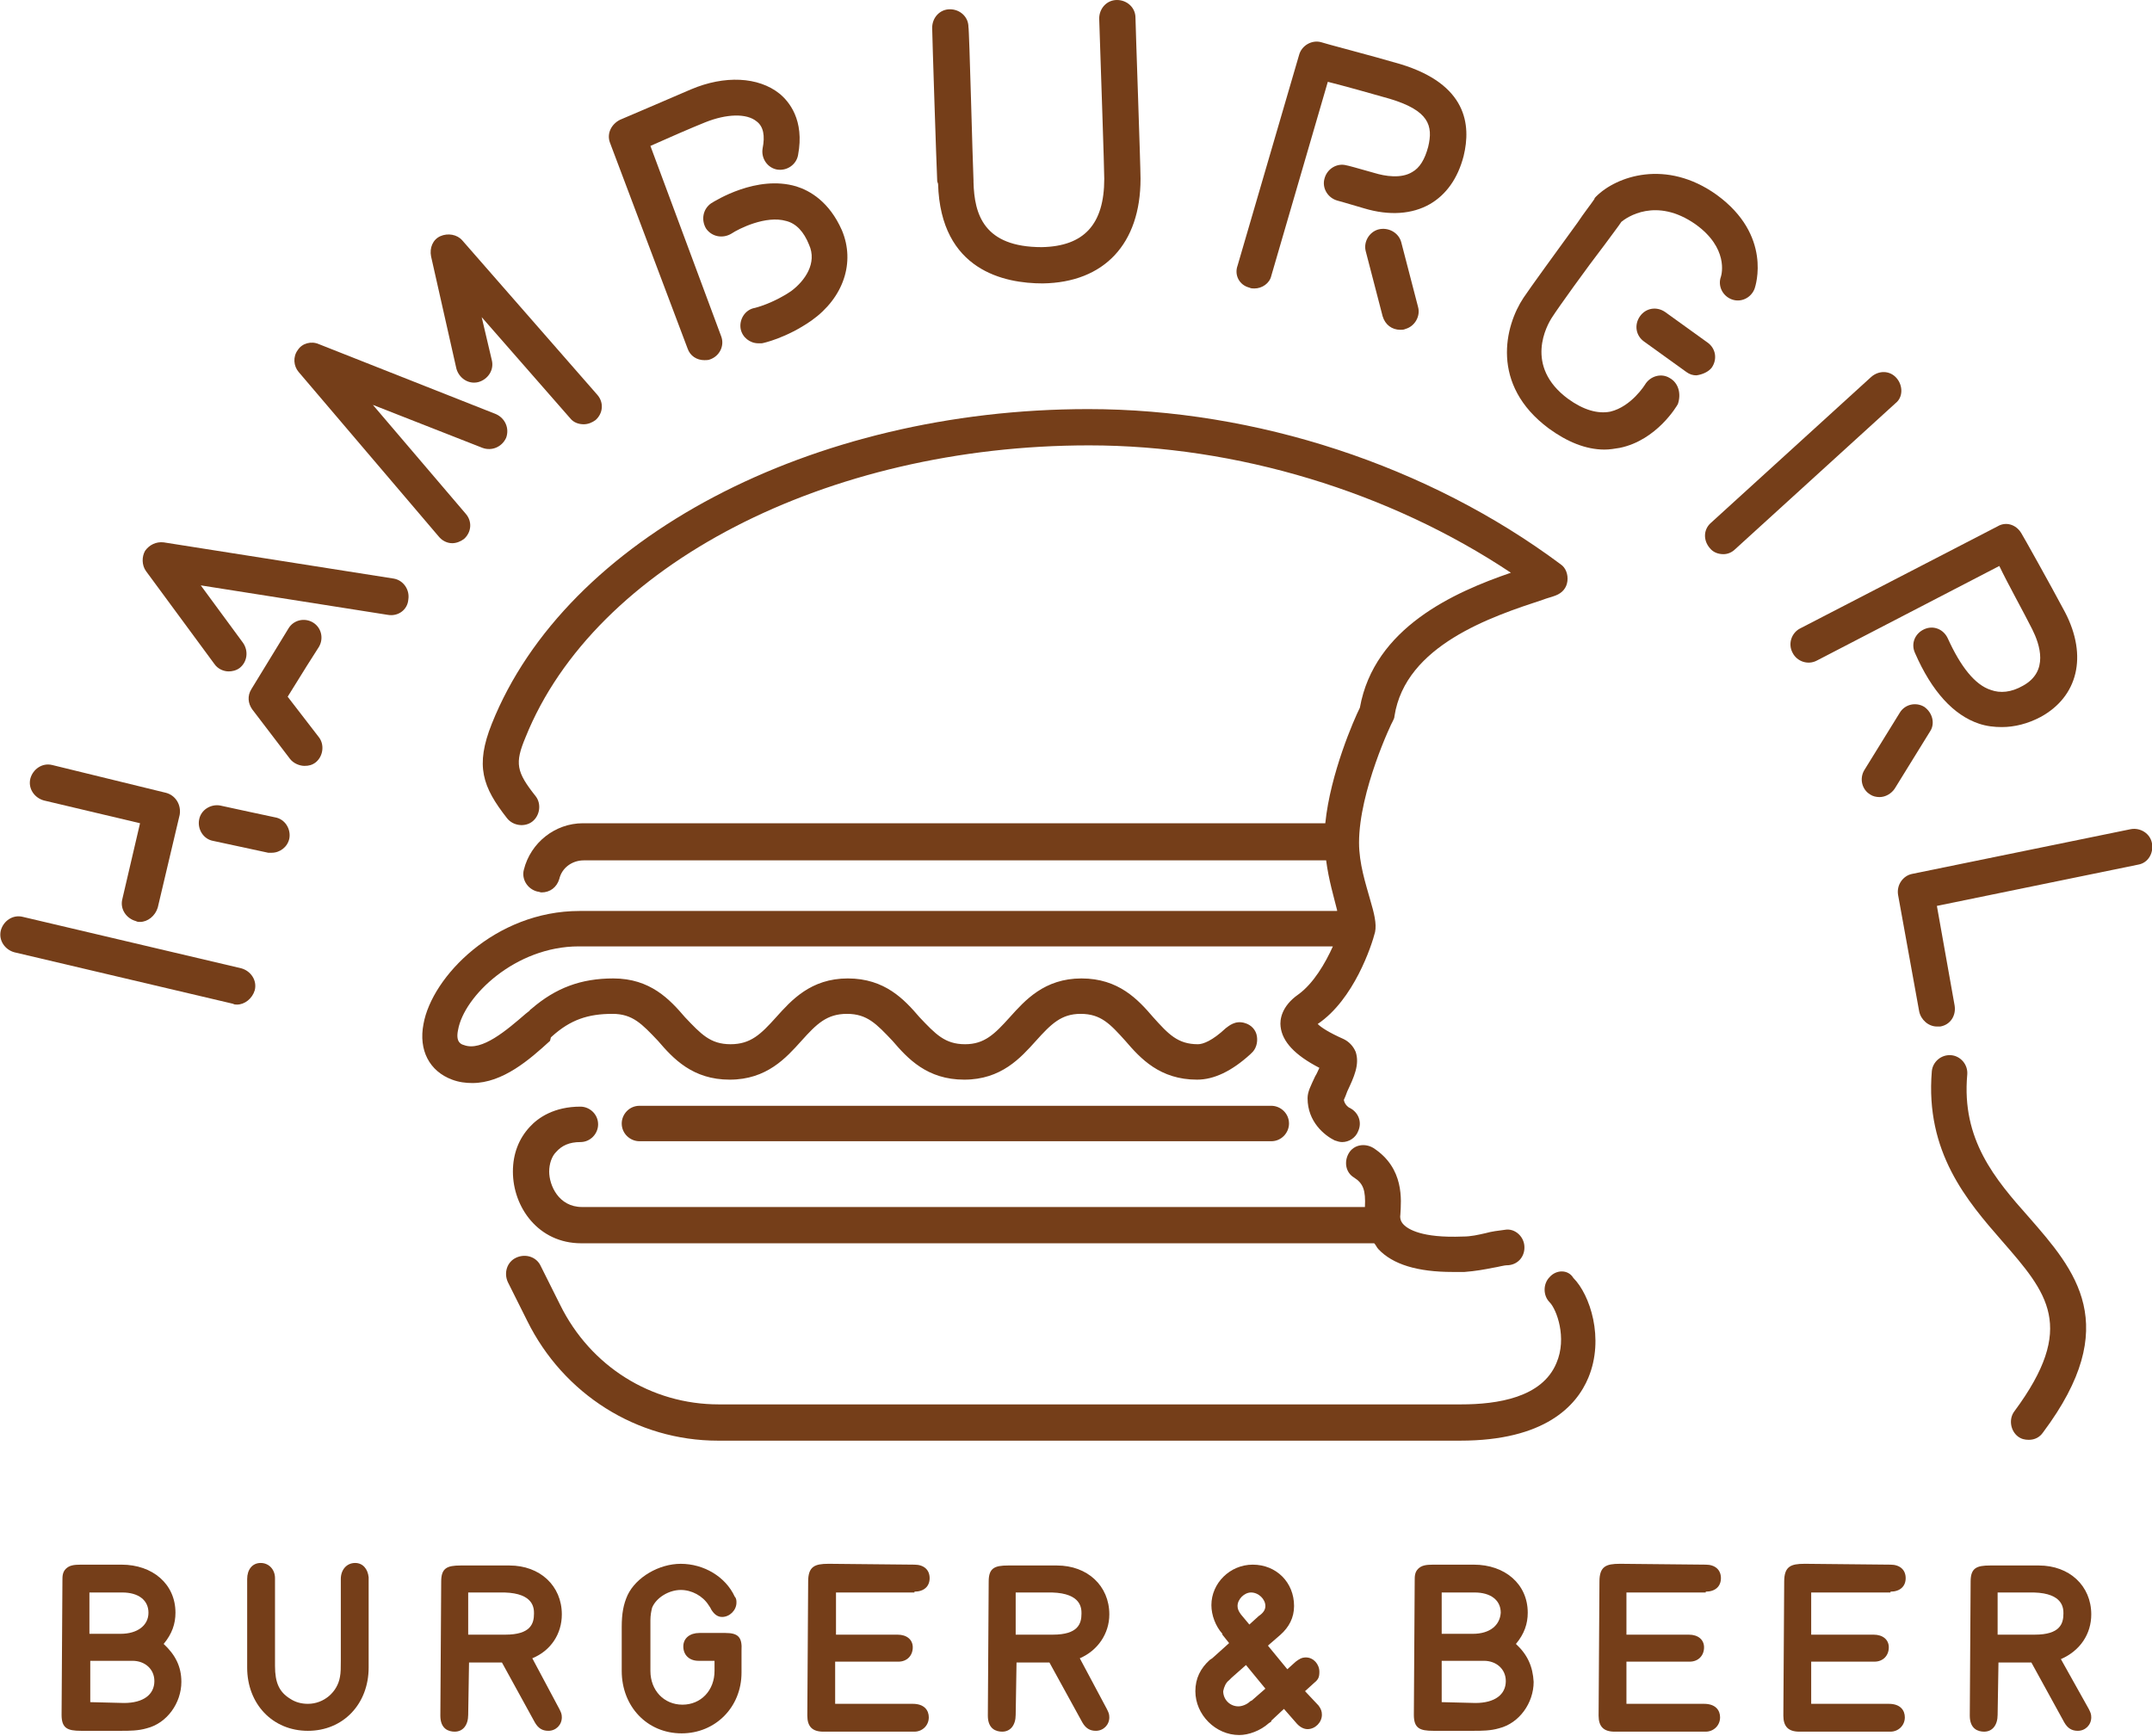
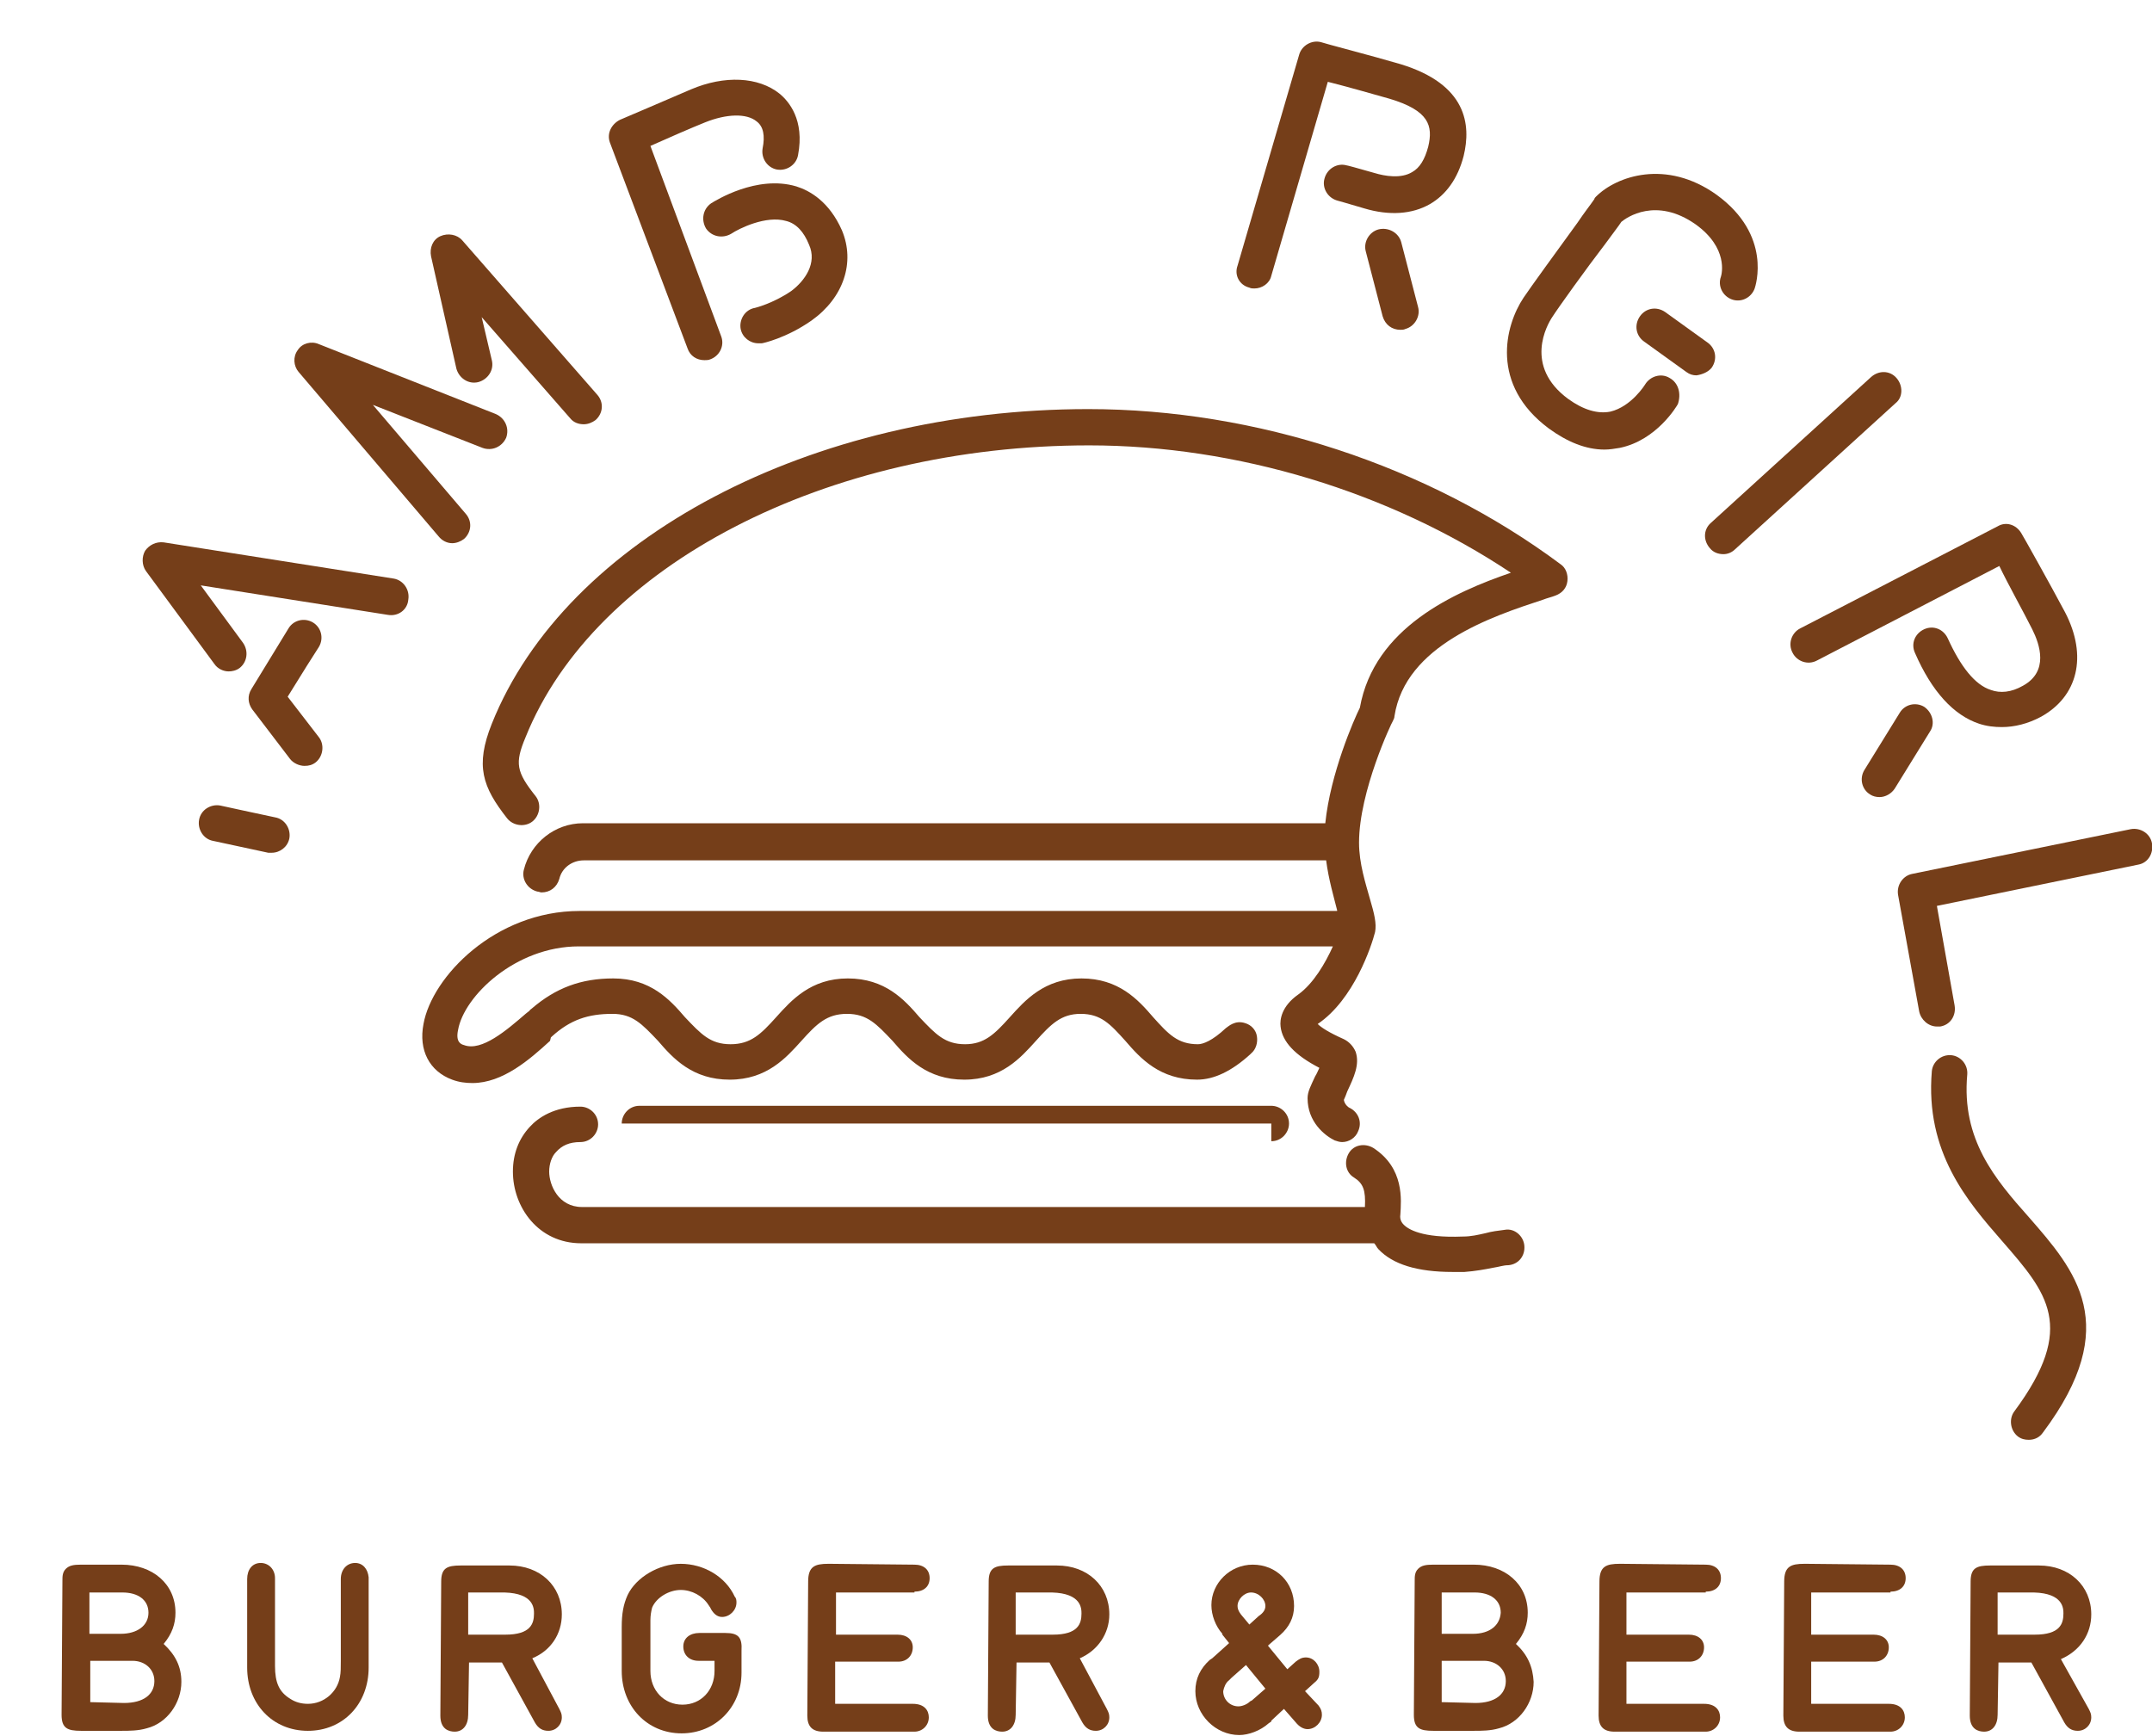
<svg xmlns="http://www.w3.org/2000/svg" version="1.1" id="レイヤー_1" x="0px" y="0px" viewBox="0 0 255.1 205.8" style="enable-background:new 0 0 255.1 205.8;" xml:space="preserve">
  <style type="text/css">
	.st0{fill:#753E19;}
</style>
  <g>
    <path class="st0" d="M19.4,194.9c1-1.2,1.4-2.4,1.4-3.7c0-3.4-2.7-5.7-6.4-5.7H9.6c-0.9,0-1.4,0.1-1.8,0.5   c-0.4,0.4-0.4,0.9-0.4,1.4l-0.1,15.9c0,1.6,0.7,1.9,2.3,1.9h4.8c0.9,0,2,0,3-0.3c2.4-0.6,4.1-3,4.1-5.5   C21.5,197.6,20.8,196.2,19.4,194.9 M14.3,193.7h-3.7v-4.9l3.9,0c1.9,0,3.1,0.9,3.1,2.4C17.6,192.7,16.3,193.7,14.3,193.7    M10.6,196.9l5.1,0c1.5,0,2.6,1,2.6,2.4c0,1.6-1.3,2.6-3.6,2.6l-4-0.1V196.9z" />
    <path class="st0" d="M42.1,185.3c-1,0-1.7,0.8-1.7,1.9l0,9.7c0,0.8,0,1.4-0.1,1.9c-0.3,1.8-1.9,3.2-3.8,3.2c-0.8,0-1.5-0.2-2.1-0.6   c-1.3-0.8-1.8-1.9-1.8-3.9v-10.4c0-1-0.7-1.8-1.7-1.8c-1,0-1.6,0.8-1.6,1.9v10.5c0,4.3,3,7.5,7.2,7.5c4.2,0,7.2-3.2,7.2-7.5V187   C43.6,186,43,185.3,42.1,185.3" />
    <path class="st0" d="M66.6,191.4c0-3.4-2.6-5.8-6.2-5.8h-5.8c-1.6,0-2.3,0.3-2.3,1.9l-0.1,15.9c0,1.6,1,1.9,1.7,1.9   c1,0,1.6-0.8,1.6-2l0.1-6.2h3.9l3.9,7.1c0.4,0.7,0.9,1,1.6,1c0.9,0,1.6-0.7,1.6-1.6c0-0.4-0.1-0.6-0.3-1l-3.2-6   C65.3,195.7,66.6,193.7,66.6,191.4 M63.3,191.3c0,1.2-0.4,2.5-3.4,2.5h-4.4l0-5h4.3C63.3,188.9,63.3,190.7,63.3,191.3" />
    <path class="st0" d="M86,193.6h-3.1c-1.1,0-1.9,0.6-1.9,1.6c0,1,0.7,1.7,1.8,1.7h1.9v1.2c0,2.3-1.6,4-3.8,4c-2.2,0-3.8-1.7-3.8-4   v-6c0-0.6,0.1-1.1,0.2-1.5c0.5-1.2,2-2.1,3.4-2.1c1.3,0,2.6,0.7,3.3,1.8l0.2,0.3l0.1,0.2c0.3,0.5,0.7,0.9,1.3,0.9   c0.9,0,1.7-0.8,1.7-1.7c0-0.2,0-0.5-0.2-0.7c-1.1-2.4-3.7-3.9-6.4-3.9c-2.6,0-5.3,1.6-6.3,3.7c-0.5,1.1-0.7,2.2-0.7,3.8l0,5.2   c0,4.2,3,7.4,7.1,7.4c4,0,7.1-3.1,7.1-7.2v-2.6C88,194.1,87.5,193.6,86,193.6" />
    <path class="st0" d="M108.4,188.7c1.1,0,1.8-0.6,1.8-1.6c0-1-0.7-1.6-1.8-1.6l-10-0.1h-0.2c-1.6,0-2.4,0.3-2.4,2.1l-0.1,15.9   c0,1.3,0.6,1.9,1.9,1.9h10.8c0.9,0,1.7-0.7,1.7-1.7c0-0.8-0.5-1.6-1.9-1.6H99l0-5l7.5,0c1,0,1.7-0.7,1.7-1.7c0-0.9-0.7-1.5-1.8-1.5   l-7.3,0v-5H108.4z" />
    <path class="st0" d="M131.5,191.4c0-3.4-2.6-5.8-6.2-5.8h-5.8c-1.6,0-2.3,0.3-2.3,1.9l-0.1,15.9c0,1.6,1,1.9,1.7,1.9   c1,0,1.6-0.8,1.6-2l0.1-6.2h3.9l3.9,7.1c0.4,0.7,0.9,1,1.6,1c0.9,0,1.6-0.7,1.6-1.6c0-0.4-0.1-0.6-0.3-1l-3.2-6   C130.1,195.7,131.5,193.7,131.5,191.4 M128.2,191.3c0,1.2-0.4,2.5-3.4,2.5h-4.4l0-5h4.3C128.2,188.9,128.2,190.7,128.2,191.3" />
    <path class="st0" d="M154.7,200.5l1.1-1c0.5-0.4,0.6-0.7,0.6-1.3c0-0.9-0.7-1.7-1.6-1.7c-0.5,0-0.8,0.2-1.2,0.5l-1,0.9l-2.3-2.8   l1.5-1.3c1-0.9,1.6-2,1.6-3.4c0-2.8-2.1-4.9-4.9-4.9c-2.7,0-4.9,2.2-4.9,4.8c0,1.2,0.5,2.5,1.3,3.4c0,0,0,0,0,0.1l0.8,1l-2,1.8   l-0.3,0.2c-1.1,1-1.7,2.2-1.7,3.7c0,2.8,2.4,5.2,5.2,5.2c1.1,0,2.5-0.5,3.5-1.4l0.3-0.2v-0.1l1.5-1.4l1.4,1.6   c0.4,0.5,0.9,0.8,1.4,0.8c0.9,0,1.7-0.8,1.7-1.7c0-0.4-0.1-0.7-0.4-1.1L154.7,200.5z M149.2,191.6l-1.1,1l-1-1.2   c-0.3-0.4-0.4-0.7-0.4-1c0-0.8,0.8-1.6,1.6-1.6c0.9,0,1.7,0.8,1.7,1.6C150,190.8,149.8,191.2,149.2,191.6 M145.7,199.2l0.3-0.3   l1.7-1.5l2.3,2.8l-1.6,1.4l-0.2,0.1c-0.4,0.4-1,0.6-1.4,0.6c-1,0-1.8-0.8-1.8-1.8C145.1,200,145.3,199.5,145.7,199.2" />
    <path class="st0" d="M179.7,194.9c1-1.2,1.4-2.4,1.4-3.7c0-3.4-2.7-5.7-6.4-5.7h-4.8c-0.9,0-1.4,0.1-1.8,0.5   c-0.4,0.4-0.4,0.9-0.4,1.4l-0.1,15.9c0,1.6,0.7,1.9,2.3,1.9h4.8c0.9,0,2,0,3-0.3c2.4-0.6,4.1-3,4.1-5.5   C181.7,197.6,181.1,196.2,179.7,194.9 M174.6,193.7h-3.7v-4.9l3.9,0c1.9,0,3.1,0.9,3.1,2.4C177.8,192.7,176.6,193.7,174.6,193.7    M170.8,196.9l5.1,0c1.5,0,2.6,1,2.6,2.4c0,1.6-1.3,2.6-3.6,2.6l-4-0.1V196.9z" />
    <path class="st0" d="M202.2,188.7c1.1,0,1.8-0.6,1.8-1.6c0-1-0.7-1.6-1.8-1.6l-10-0.1H192c-1.6,0-2.4,0.3-2.4,2.1l-0.1,15.9   c0,1.3,0.6,1.9,1.9,1.9h10.8c0.9,0,1.7-0.7,1.7-1.7c0-0.8-0.5-1.6-1.9-1.6h-9.2l0-5l7.5,0c1,0,1.7-0.7,1.7-1.7   c0-0.9-0.7-1.5-1.8-1.5l-7.4,0v-5H202.2z" />
    <path class="st0" d="M224.1,188.7c1.1,0,1.8-0.6,1.8-1.6c0-1-0.7-1.6-1.8-1.6l-10-0.1h-0.2c-1.6,0-2.4,0.3-2.4,2.1l-0.1,15.9   c0,1.3,0.6,1.9,1.9,1.9h10.8c0.9,0,1.7-0.7,1.7-1.7c0-0.8-0.5-1.6-1.9-1.6h-9.2l0-5l7.5,0c1,0,1.7-0.7,1.7-1.7   c0-0.9-0.7-1.5-1.8-1.5l-7.4,0v-5H224.1z" />
    <path class="st0" d="M244.3,196.7c2.3-1,3.6-3,3.6-5.3c0-3.4-2.6-5.8-6.2-5.8h-5.8c-1.6,0-2.3,0.3-2.3,1.9l-0.1,15.9   c0,1.6,1,1.9,1.7,1.9c1,0,1.6-0.8,1.6-2l0.1-6.2h3.9l3.9,7.1c0.4,0.7,0.9,1,1.6,1c0.9,0,1.6-0.7,1.6-1.6c0-0.4-0.1-0.6-0.3-1   L244.3,196.7z M244.6,191.3c0,1.2-0.4,2.5-3.4,2.5h-4.4l0-5h4.3C244.6,188.9,244.6,190.7,244.6,191.3" />
    <path class="st0" d="M233.2,127.4c0.1-1.2-0.8-2.2-1.9-2.3c-1.2-0.1-2.2,0.8-2.3,1.9c-0.8,9.6,4.2,15.4,8.3,20.1   c5.4,6.2,8.9,10.2,1.5,20.2c-0.7,0.9-0.5,2.3,0.4,3c0.4,0.3,0.8,0.4,1.3,0.4c0.7,0,1.3-0.3,1.7-0.9c9.5-12.7,3.8-19.2-1.7-25.5   C236.5,139.8,232.5,135.1,233.2,127.4" />
    <path class="st0" d="M163.4,27.2c-1.1,0.3-1.8,1.5-1.5,2.6l2,7.7c0.3,1,1.1,1.6,2.1,1.6c0.2,0,0.4,0,0.6-0.1   c1.1-0.3,1.8-1.5,1.5-2.6l-2-7.7C165.8,27.6,164.6,26.9,163.4,27.2" />
    <path class="st0" d="M228.1,83.8c-1-0.6-2.3-0.3-2.9,0.7l-4.2,6.8c-0.6,1-0.3,2.3,0.7,2.9c0.3,0.2,0.7,0.3,1.1,0.3   c0.7,0,1.4-0.4,1.8-1l4.2-6.8C229.4,85.8,229.1,84.5,228.1,83.8" />
    <path class="st0" d="M52,63.6c0.4,0.5,1,0.8,1.6,0.8c0.5,0,1-0.2,1.4-0.5c0.9-0.8,1-2.1,0.2-3l-11-12.9l13,5.1   c1.1,0.4,2.3-0.1,2.8-1.2c0.4-1.1-0.1-2.3-1.2-2.8l-21-8.3c-0.9-0.4-2-0.1-2.5,0.7c-0.6,0.8-0.5,1.9,0.1,2.6L52,63.6z" />
-     <path class="st0" d="M111.2,21.8c0.3,10.3,7.9,11.8,12.4,11.8c7.3-0.1,11.6-4.7,11.6-12.4c0-1.6-0.6-18.4-0.6-19.1   c0-1.2-1-2.1-2.2-2.1c-1.2,0-2.1,1-2.1,2.2c0.2,6,0.6,17.8,0.6,19c0,5.4-2.4,8-7.4,8.1c-6.9,0-8-3.9-8.1-7.7l0-0.2   c-0.1-2-0.5-18-0.6-18.2c0-1.2-1-2.1-2.2-2.1c-1.2,0-2.1,1-2.1,2.2c0,0.7,0.5,16.2,0.6,18.2L111.2,21.8z" />
    <path class="st0" d="M202.9,43.6c0.7-1,0.5-2.3-0.5-3l-5-3.6c-1-0.7-2.3-0.5-3,0.5c-0.7,1-0.5,2.3,0.5,3l5,3.6   c0.4,0.3,0.8,0.4,1.2,0.4C201.8,44.4,202.5,44.1,202.9,43.6" />
    <path class="st0" d="M197.9,44.8c-1-0.6-2.3-0.2-2.9,0.8c0,0-1.6,2.6-4.1,3.2c-1.5,0.3-3.2-0.2-5-1.5c-5.3-3.9-2.5-8.8-1.9-9.7   c0.7-1.1,4-5.7,6.3-8.7c0.8-1.1,1.5-2,1.9-2.6c0.6-0.5,4.1-3,8.8,0.3c3.9,2.8,3.1,5.9,3,6.2c-0.4,1.1,0.2,2.3,1.3,2.7   c1.1,0.4,2.3-0.2,2.7-1.3c0.1-0.3,2.1-6.3-4.5-11.1c-6-4.3-11.9-2.2-14.3,0.2c-0.1,0.1-0.2,0.2-0.2,0.3c-0.4,0.6-1.2,1.6-2,2.8   c-2.4,3.3-5.6,7.7-6.4,8.9c-2.2,3.3-4,10.3,3,15.5c2.2,1.6,4.4,2.5,6.6,2.5c0.6,0,1.2-0.1,1.8-0.2c4.4-0.9,6.8-5,6.9-5.2   C199.3,46.7,199,45.4,197.9,44.8" />
    <path class="st0" d="M46.7,68.6l-27.3-4.3c-0.9-0.1-1.7,0.3-2.2,1c-0.4,0.7-0.4,1.7,0.1,2.4l8.1,11c0.4,0.6,1.1,0.9,1.7,0.9   c0.4,0,0.9-0.1,1.3-0.4c0.9-0.7,1.1-2,0.4-3l-5-6.8L46,72.9c1.2,0.2,2.3-0.6,2.4-1.8C48.6,69.9,47.8,68.8,46.7,68.6" />
    <path class="st0" d="M34.1,82.6l2.3-3.7l1.4-2.2c0.6-1,0.3-2.3-0.7-2.9c-1-0.6-2.3-0.3-2.9,0.7l-4.4,7.2c-0.5,0.8-0.4,1.7,0.1,2.4   l4.5,5.9c0.4,0.5,1.1,0.8,1.7,0.8c0.5,0,0.9-0.1,1.3-0.4c0.9-0.7,1.1-2.1,0.4-3L34.1,82.6z" />
    <path class="st0" d="M54.1,43.7c0.3,1.1,1.4,1.9,2.6,1.6c1.1-0.3,1.9-1.4,1.6-2.6l-1.2-5.1l10.5,12c0.4,0.5,1,0.7,1.6,0.7   c0.5,0,1-0.2,1.4-0.5c0.9-0.8,1-2.1,0.2-3l-16-18.3c-0.6-0.7-1.7-0.9-2.6-0.5c-0.9,0.4-1.3,1.4-1.1,2.4L54.1,43.7z" />
    <path class="st0" d="M81.5,41.3c0.3,0.9,1.1,1.4,2,1.4c0.2,0,0.5,0,0.7-0.1c1.1-0.4,1.7-1.6,1.3-2.7l-8.4-22.6c2-0.9,5-2.2,6.5-2.8   c2.5-1,4.9-1.1,6.1-0.1c0.8,0.6,1,1.7,0.7,3.2c-0.2,1.2,0.6,2.3,1.7,2.5c1.2,0.2,2.3-0.6,2.5-1.7c0.8-4.2-1.1-6.4-2.2-7.3   c-2.5-2-6.5-2.2-10.5-0.5c-2.3,1-8.4,3.6-8.4,3.6c-1,0.5-1.6,1.6-1.2,2.7L81.5,41.3z" />
    <path class="st0" d="M84.3,24.1c-1,0.7-1.2,2-0.6,3c0.7,1,2,1.2,3,0.6c0.9-0.6,4.1-2.2,6.5-1.5c1.2,0.3,2.1,1.3,2.7,2.8   c1,2.2-0.5,4.3-2.1,5.5c-2.2,1.5-4.3,2-4.3,2c-1.2,0.2-1.9,1.4-1.7,2.5c0.2,1,1.1,1.7,2.1,1.7c0.1,0,0.3,0,0.4,0   c0.1,0,2.9-0.6,5.9-2.7c3.8-2.7,5.2-6.9,3.6-10.7c-1.5-3.4-3.8-4.7-5.4-5.2C89.7,20.7,84.8,23.8,84.3,24.1" />
    <path class="st0" d="M148.1,34.1c0.2,0.1,0.4,0.1,0.6,0.1c0.9,0,1.8-0.6,2-1.5l6.7-23c2,0.5,5.2,1.4,7.3,2c4.7,1.4,5.2,3.2,4.6,5.7   c-0.4,1.5-1,2.5-1.9,3c-1.3,0.8-3.2,0.5-4.5,0.1c-2.1-0.6-3.2-0.9-3.3-0.9c-1.1-0.3-2.3,0.4-2.6,1.6c-0.3,1.1,0.4,2.3,1.6,2.6   c0,0,1.1,0.3,3.1,0.9c3,0.9,5.7,0.7,7.8-0.5c1.9-1.1,3.3-3,4-5.7c0.9-3.7,0.4-8.5-7.5-10.9c-3.4-1-9.2-2.5-9.4-2.6   c-1.1-0.3-2.3,0.4-2.6,1.5l-7.3,25C146.3,32.6,146.9,33.8,148.1,34.1" />
    <path class="st0" d="M240.9,74.6c0.9,1.8,2,5-1.1,6.7c-1.4,0.8-2.7,0.9-3.8,0.5c-1.9-0.6-3.6-2.8-5.1-6.1c-0.5-1.1-1.7-1.6-2.8-1.1   c-1.1,0.5-1.6,1.7-1.1,2.8c2,4.6,4.6,7.4,7.6,8.4c0.9,0.3,1.8,0.4,2.7,0.4c1.5,0,3.1-0.4,4.6-1.2c4.4-2.4,5.6-7.2,2.9-12.4   c-1.7-3.2-5-9.1-5.2-9.4c-0.6-1-1.8-1.4-2.8-0.8l-23.4,12.1c-1,0.5-1.5,1.8-0.9,2.9c0.5,1,1.8,1.5,2.9,0.9l21.6-11.2   C238,69.2,239.9,72.6,240.9,74.6" />
    <path class="st0" d="M224.8,44.8c-0.8-0.9-2.1-0.9-3-0.1l-19,17.3c-0.9,0.8-0.9,2.1-0.1,3c0.4,0.5,1,0.7,1.6,0.7   c0.5,0,1-0.2,1.4-0.6l19-17.3C225.6,47.1,225.6,45.7,224.8,44.8" />
    <path class="st0" d="M255.1,100c-0.2-1.2-1.4-1.9-2.5-1.7l-25.9,5.3c-1.1,0.2-1.9,1.3-1.7,2.5l2.5,13.8c0.2,1,1.1,1.8,2.1,1.8   c0.1,0,0.3,0,0.4,0c1.2-0.2,1.9-1.3,1.7-2.5l-2.1-11.8l23.9-4.9C254.6,102.3,255.3,101.2,255.1,100" />
    <path class="st0" d="M68.8,135.4c1.2,0,2.1-1,2.1-2.1c0-1.2-1-2.1-2.1-2.1c-3.1,0-5,1.3-6,2.4c-1.3,1.4-2,3.2-2,5.3   c0,4.2,3,8.5,8.1,8.5h94c0.2,0.2,0.3,0.5,0.5,0.7c1.7,1.8,4.6,2.7,8.8,2.7c0.5,0,0.9,0,1.4,0c1.3-0.1,2.4-0.3,3.4-0.5   c0.7-0.1,1.2-0.3,1.8-0.3c1.2-0.1,2-1.1,1.9-2.3c-0.1-1.2-1.2-2.1-2.3-1.9c-0.8,0.1-1.6,0.2-2.3,0.4c-0.9,0.2-1.7,0.4-2.7,0.4   c-4.9,0.2-6.5-0.9-7-1.4c-0.2-0.2-0.5-0.6-0.4-1.2c0.1-1.7,0.5-5.5-3.2-7.9c-1-0.6-2.3-0.4-2.9,0.6c-0.6,1-0.4,2.3,0.6,2.9   c1.1,0.7,1.4,1.5,1.3,3.5H69c-2.8,0-3.9-2.6-3.9-4.2c0-0.9,0.3-1.8,0.8-2.3C66.6,135.8,67.5,135.4,68.8,135.4" />
-     <path class="st0" d="M183.7,151.4c-0.8,0.8-0.8,2.2,0,3c0.8,0.8,2.1,4.2,0.8,7.2c-1.7,4.1-7,4.9-11.3,4.9h-88   c-8,0-15.2-4.5-18.8-11.8l-2.3-4.6c-0.5-1.1-1.8-1.5-2.9-1c-1.1,0.5-1.5,1.8-1,2.9l2.3,4.6c4.3,8.7,13,14.2,22.6,14.2h88   c10,0,13.8-4.1,15.2-7.5c1.9-4.6,0.2-9.8-1.8-11.8C185.9,150.5,184.5,150.5,183.7,151.4" />
    <path class="st0" d="M65.3,123c0,0,0.1-0.1,0.1-0.1c2.2-2,4.3-2.7,7.2-2.7c2.4,0,3.5,1.2,5.4,3.2c1.8,2.1,4.1,4.6,8.5,4.6   c4.4,0,6.7-2.6,8.5-4.6c1.8-2,3-3.2,5.4-3.2c2.4,0,3.5,1.2,5.4,3.2c1.8,2.1,4.1,4.6,8.5,4.6c4.4,0,6.7-2.6,8.5-4.6   c1.8-2,3-3.2,5.3-3.2c2.4,0,3.5,1.2,5.3,3.2c1.8,2.1,4.1,4.6,8.5,4.6c2,0,4.1-1,6.3-3l0,0c0,0,0.1-0.1,0.1-0.1   c0.6-0.5,0.8-1.3,0.7-2c-0.1-0.8-0.7-1.4-1.4-1.6c-1.2-0.4-2,0.4-2.3,0.6c-1.6,1.5-2.7,1.9-3.3,1.9c-2.4,0-3.5-1.2-5.3-3.2   c-1.8-2.1-4.1-4.6-8.5-4.6c-4.4,0-6.7,2.6-8.5,4.6c-1.8,2-3,3.2-5.3,3.2c-2.4,0-3.5-1.2-5.4-3.2c-1.8-2.1-4.1-4.6-8.5-4.6   s-6.7,2.6-8.5,4.6c-1.8,2-3,3.2-5.4,3.2c-2.4,0-3.5-1.2-5.4-3.2c-1.8-2.1-4.1-4.6-8.5-4.6c-3.8,0-6.8,1.1-9.7,3.6   c-0.1,0.1-0.2,0.1-0.2,0.2l-0.5,0.4c-2.2,1.9-5.2,4.5-7.3,3.7c-0.4-0.1-1-0.4-0.7-1.8c0.7-4,6.8-9.9,14.3-9.9c4.6,0,76.2,0,89.4,0   c-0.9,2-2.3,4.4-4.1,5.7c-2,1.4-2.2,3-2.1,3.8c0.2,1.8,1.7,3.4,4.6,4.9c-0.2,0.4-0.3,0.7-0.5,1c-0.5,1.1-0.9,1.8-0.9,2.6   c0,2.8,2,4.4,3.2,5c0.3,0.1,0.6,0.2,0.9,0.2c0.8,0,1.6-0.5,1.9-1.3c0.5-1.1,0-2.3-1.1-2.8c0,0-0.5-0.3-0.6-0.9   c0.1-0.2,0.3-0.7,0.4-1c0.8-1.7,1.5-3.2,1-4.7c-0.3-0.7-0.8-1.2-1.4-1.5c-1.8-0.8-2.7-1.4-3.1-1.8c0,0,0,0,0,0   c4.3-2.9,6.4-9.3,6.8-10.9c0.2-1-0.1-2.2-0.6-3.9c-0.5-1.8-1.3-4.2-1.3-6.7c0-6.1,3.9-14.3,4-14.4c0.1-0.2,0.2-0.4,0.2-0.6   c1.3-8.4,11.5-11.8,17.6-13.8c0.5-0.2,1-0.3,1.5-0.5c0.8-0.3,1.3-0.9,1.4-1.7c0.1-0.8-0.2-1.6-0.8-2c-15.7-11.7-36.1-18.4-56-18.4   c-32.8,0-61.9,15.3-70.7,37.3c-2,5-1.1,7.5,1.8,11.2c0.7,0.9,2.1,1.1,3,0.4c0.9-0.7,1.1-2.1,0.4-3c-2.3-2.9-2.5-3.9-1.2-7   c8.2-20.4,35.7-34.6,66.8-34.6c17.5,0,35.6,5.5,50,15.1c-6.7,2.3-16.2,6.5-17.9,16c-0.7,1.4-3.5,7.8-4.1,13.7h-88   c-3.3,0-6.2,2.3-7,5.5c-0.3,1.1,0.4,2.3,1.6,2.6c0.2,0,0.3,0.1,0.5,0.1c1,0,1.8-0.6,2.1-1.6c0.3-1.3,1.5-2.2,2.9-2.2h88   c0.3,2.3,0.9,4.3,1.3,5.9c0,0,0,0,0,0.1c-12,0-85.2,0-89.8,0c-10,0-17.5,7.8-18.5,13.4c-0.6,3.1,0.7,5.6,3.4,6.6   c0.8,0.3,1.6,0.4,2.4,0.4c3.6,0,6.8-2.8,9.2-5L65.3,123z" />
-     <path class="st0" d="M150.7,135.3c1.2,0,2.1-1,2.1-2.1c0-1.2-1-2.1-2.1-2.1H75.8c-1.2,0-2.1,1-2.1,2.1c0,1.2,1,2.1,2.1,2.1H150.7z" />
-     <path class="st0" d="M28.1,119.1c-0.2,0-0.3,0-0.5-0.1l-25.9-6.1c-1.1-0.3-1.9-1.4-1.6-2.6c0.3-1.1,1.4-1.9,2.6-1.6l25.9,6.1   c1.1,0.3,1.9,1.4,1.6,2.6C29.9,118.4,29,119.1,28.1,119.1" />
-     <path class="st0" d="M16.6,109.3c-0.2,0-0.3,0-0.5-0.1c-1.1-0.3-1.9-1.4-1.6-2.6l2.1-9L5.2,94.9c-1.1-0.3-1.9-1.4-1.6-2.6   c0.3-1.1,1.4-1.9,2.6-1.6L19.7,94c1.1,0.3,1.8,1.4,1.6,2.6l-2.6,11C18.4,108.6,17.5,109.3,16.6,109.3" />
+     <path class="st0" d="M150.7,135.3c1.2,0,2.1-1,2.1-2.1c0-1.2-1-2.1-2.1-2.1H75.8c-1.2,0-2.1,1-2.1,2.1H150.7z" />
    <path class="st0" d="M32.2,101.1c-0.1,0-0.3,0-0.4,0l-6.5-1.4c-1.2-0.2-1.9-1.4-1.7-2.5c0.2-1.2,1.4-1.9,2.5-1.7   c0.4,0.1,6.5,1.4,6.5,1.4c1.2,0.2,1.9,1.4,1.7,2.5C34.1,100.4,33.2,101.1,32.2,101.1" />
  </g>
</svg>